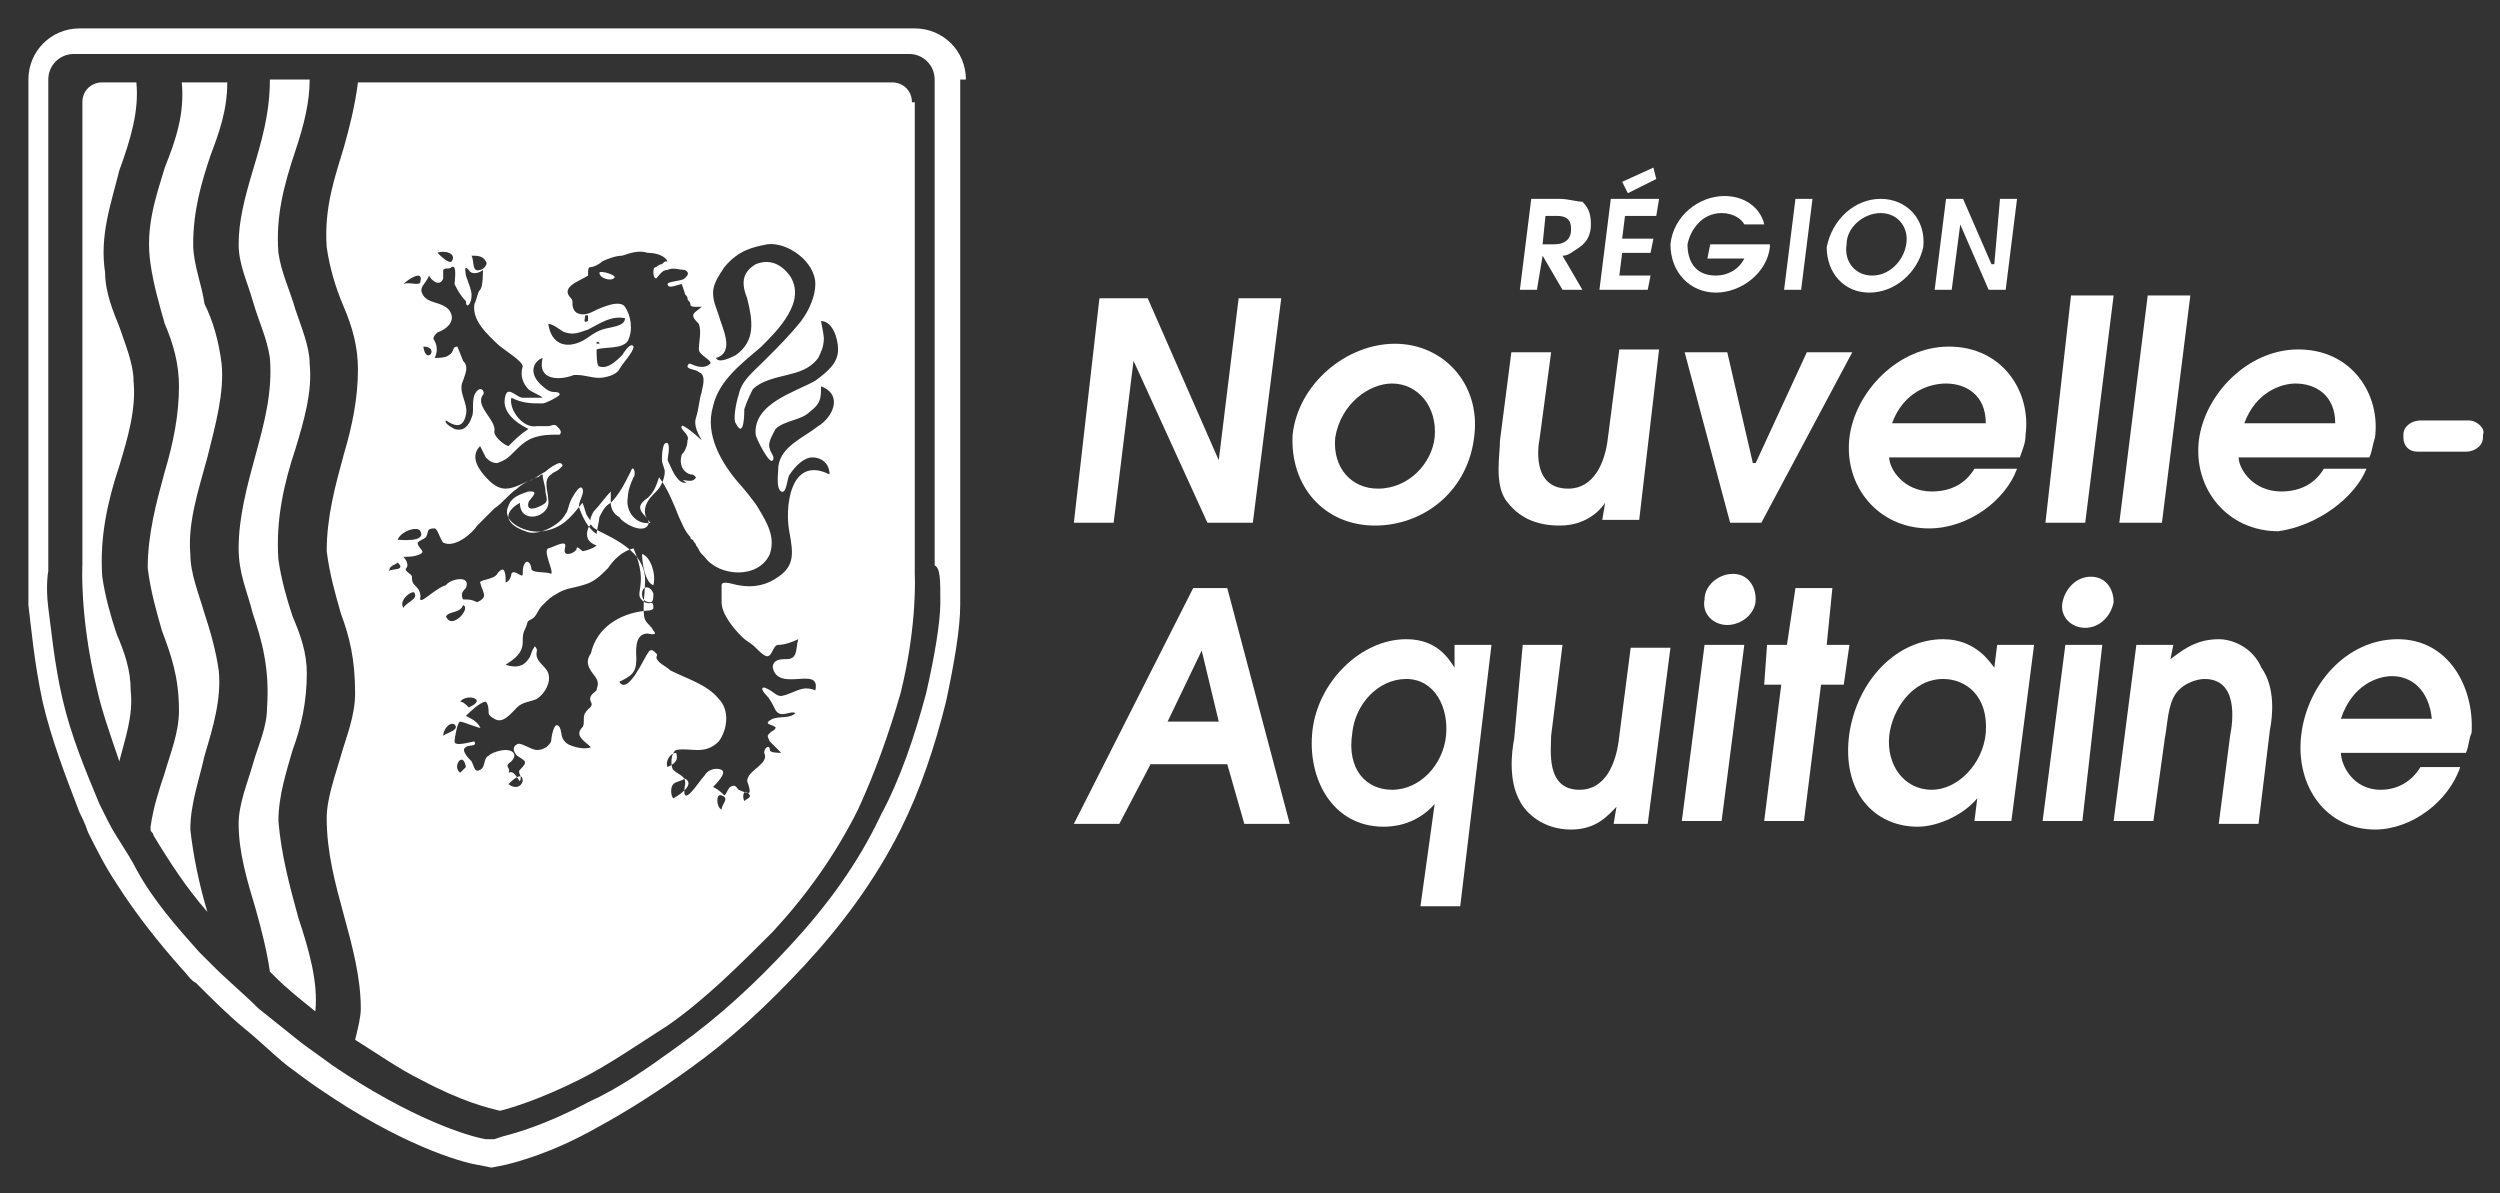
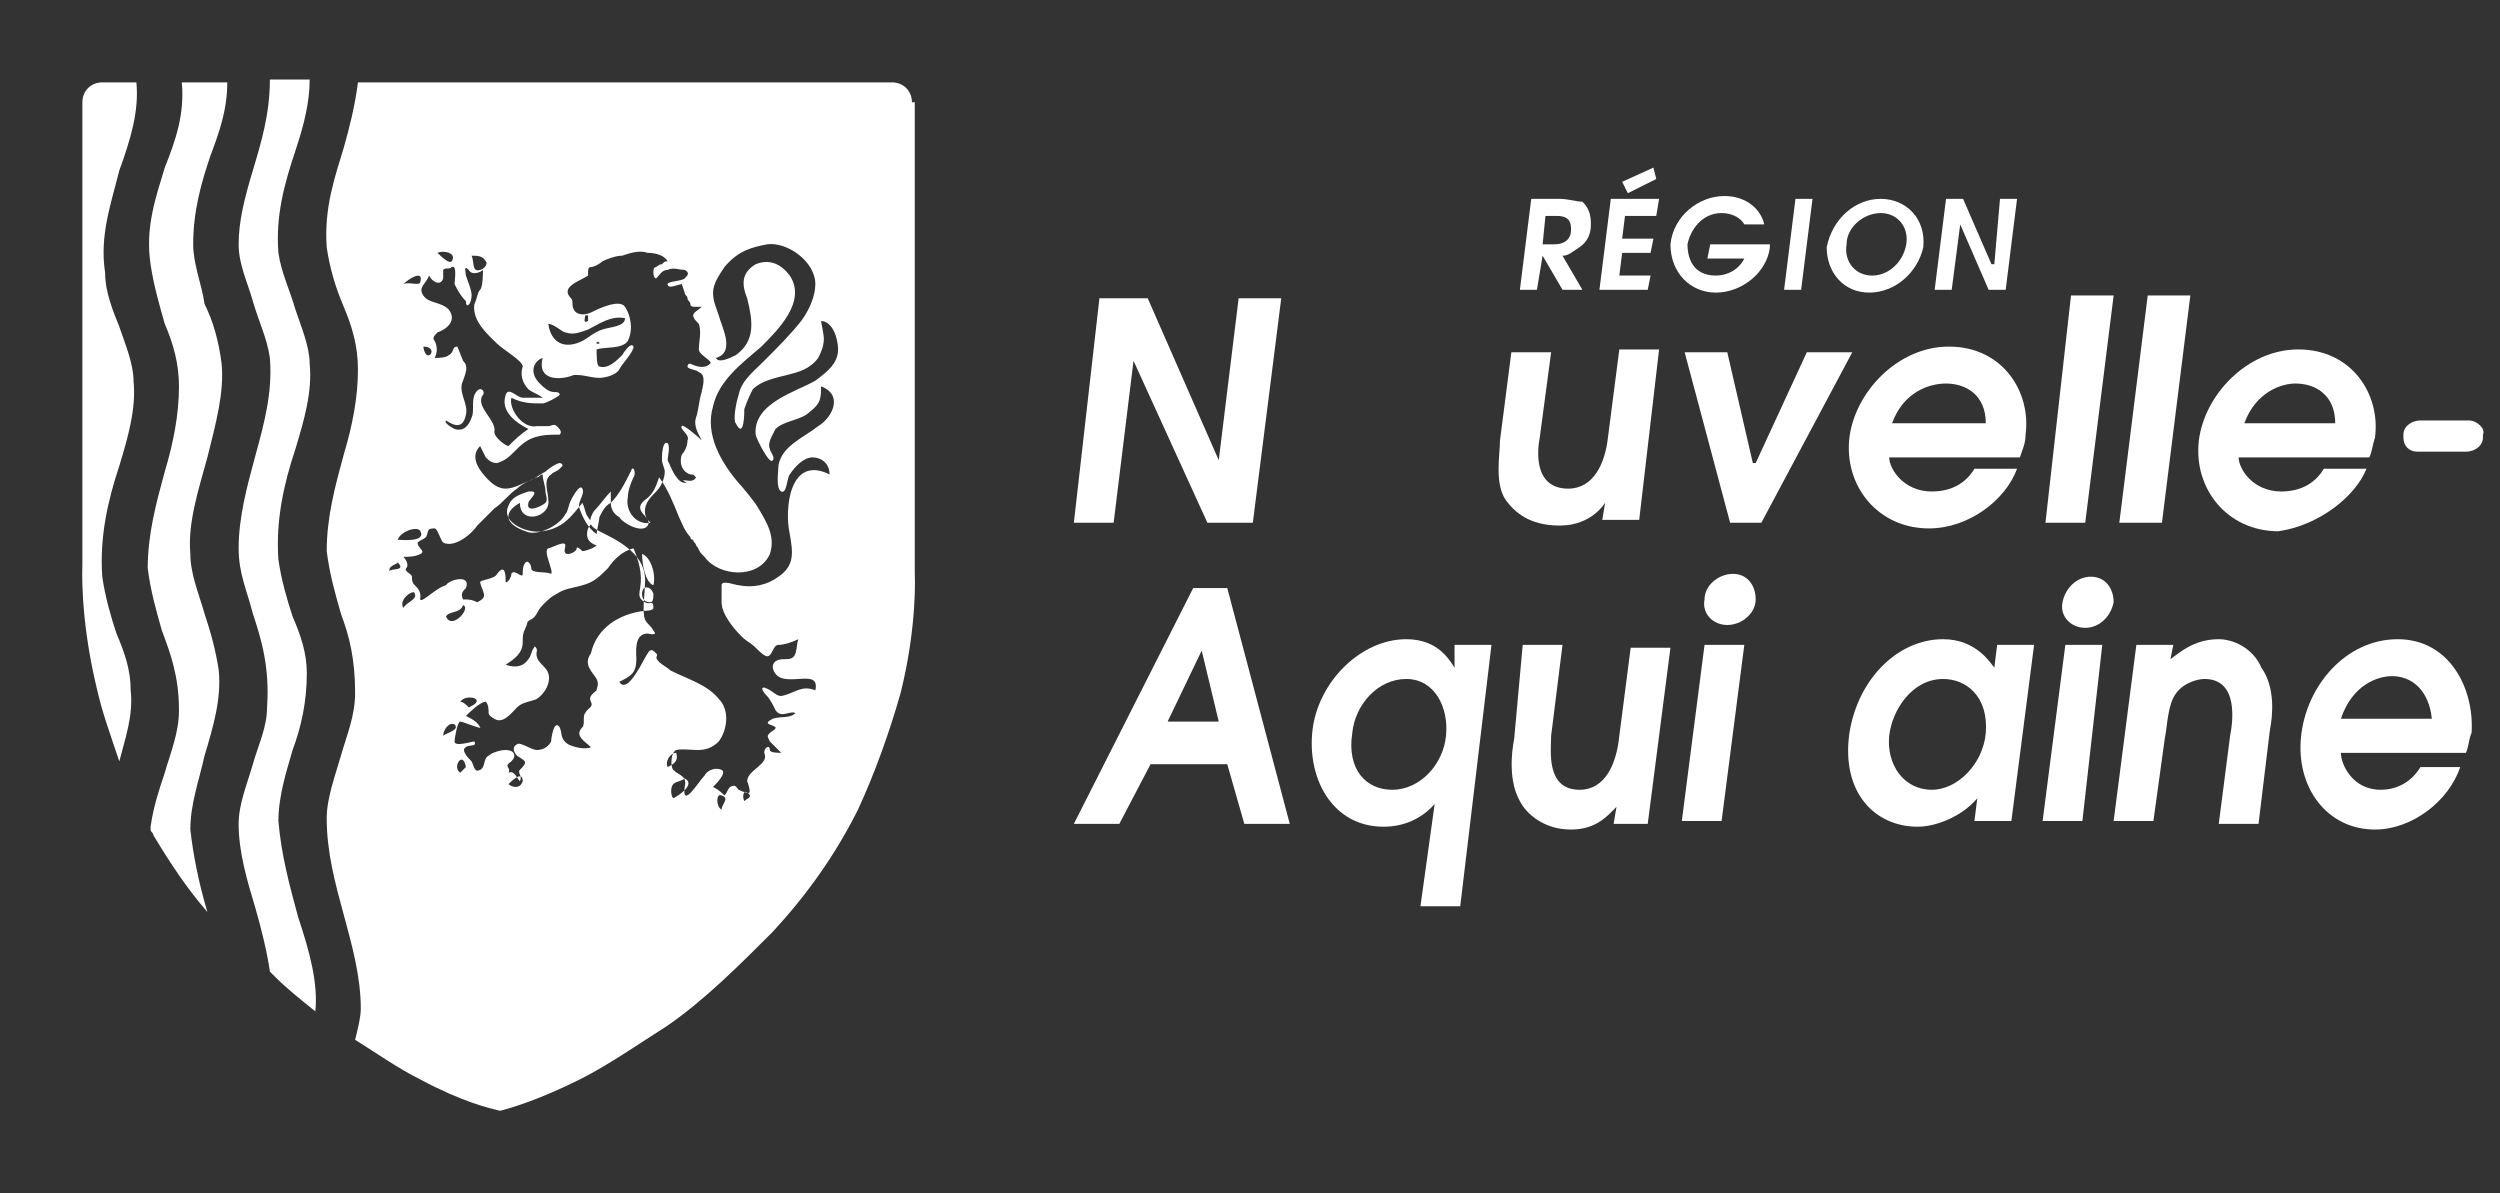
<svg xmlns="http://www.w3.org/2000/svg" version="1.1" id="Calque_1" x="0px" y="0px" viewBox="0 0 88 42" style="enable-background:new 0 0 88 42;" xml:space="preserve">
  <rect x="0" y="0" width="88" height="42" fill="#333333" stroke="none" />
  <style type="text/css">
	.st0{fill:#FFFFFF;}
</style>
  <g>
    <g>
      <path class="st0" d="M4.8,2.9L4.8,2.9H3.6c-0.4,0-0.7,0.3-0.7,0.7v16.3c0,0-0.1,1.8,0.5,4.3c0.2,0.9,0.5,1.7,0.8,2.6    c0.2-0.8,0.5-1.6,0.4-2.5c0-0.7-0.2-1.3-0.5-2c-0.2-0.6-0.4-1.3-0.5-2c-0.1-1.4,0.2-2.7,0.6-3.9c0.3-1,0.6-2,0.5-3    c0-0.6-0.3-1.3-0.5-1.9C4,11,3.7,10.3,3.7,9.6C3.5,8.3,3.9,7.2,4.2,6C4.6,4.9,4.9,3.9,4.8,2.9" />
      <path class="st0" d="M8,2.9H6.4c0.1,1.1-0.2,2-0.6,3C5.5,6.9,5.1,8,5.3,9.3c0.1,0.7,0.3,1.4,0.5,2.1c0.3,0.7,0.5,1.4,0.5,2.2    c0,1-0.2,2-0.5,3c-0.3,1.1-0.6,2.2-0.6,3.4c0.1,0.8,0.3,1.5,0.5,2.2C6,23,6.3,23.8,6.3,25c0,0.8-0.3,1.5-0.5,2.2    c-0.2,0.6-0.4,1.2-0.5,1.9v0.1c0,0.1,0.1,0.1,0.1,0.2c0.6,1,1.2,1.9,1.9,2.7c-0.3-1-0.5-2-0.6-2.9c0-0.9,0.3-1.7,0.5-2.6    c0.3-1,0.6-2,0.5-3c-0.1-0.7-0.3-1.4-0.5-2c-0.2-0.7-0.5-1.4-0.5-2.1c-0.1-1.1,0.3-2.3,0.6-3.4c0.3-1.2,0.6-2.3,0.5-3.3    c-0.1-0.8-0.3-1.5-0.6-2.1C7.1,10,6.8,9.3,6.8,8.6c0-1.2,0.3-2.2,0.6-3.1C7.7,4.7,8,3.9,8,2.9" />
-       <path class="st0" d="M33.1,21.2c0,0.7-0.2,1.9-0.5,3.2c-0.4,1.5-0.9,3-1.6,4.3c-0.8,1.7-1.9,3.2-3.2,4.6c-1.2,1.3-2.5,2.5-3.9,3.5    c-1.1,0.8-2.1,1.5-3.2,2c-1.5,0.8-2.6,1.1-3,1.2l-0.3,0.1h-0.3c-0.6-0.1-2.6-0.7-5.4-2.6c-0.4-0.3-0.7-0.5-1.1-0.8    c-0.5-0.4-1-0.8-1.5-1.2C8.6,35,8,34.5,7.5,34c-0.2-0.2-0.3-0.3-0.5-0.5c-0.8-0.9-1.6-1.8-2.2-2.9c-0.3-0.6-0.7-1.1-1-1.7    c-0.1-0.2-0.2-0.4-0.3-0.6c-0.5-1.2-1-2.4-1.3-3.7c-0.3-1.3-0.4-2.5-0.5-3.2c-0.1-0.8,0-1.3,0-1.3V2.8c0-0.5,0.4-0.9,0.9-0.9H32    c0.5,0,0.9,0.4,0.9,0.9v17.1C33.1,20,33.1,20.4,33.1,21.2 M34,2.8c0-1-0.8-1.8-1.8-1.8H2.8C1.8,1,1,1.8,1,2.8v17.1    c0,0.2,0,0.6,0,1.4c0.1,0.8,0.2,2,0.5,3.4c0.3,1.3,0.8,2.6,1.3,3.9C2.9,28.8,3,29,3.1,29.3c0.3,0.6,0.6,1.2,1,1.8    c0.7,1.1,1.5,2.1,2.3,3c0.2,0.2,0.3,0.4,0.5,0.5c0.6,0.6,1.1,1.1,1.7,1.6c0.5,0.4,1,0.9,1.5,1.3c0.4,0.3,0.8,0.6,1.1,0.8    c2.9,2,5,2.6,5.6,2.7l0.5,0.1l0.5-0.1c0.4-0.1,1.6-0.4,3.2-1.3c1.1-0.6,2.2-1.3,3.3-2.1c1.4-1,2.7-2.2,4-3.6    c1.3-1.4,2.5-3,3.4-4.8c0.7-1.4,1.2-2.9,1.6-4.5c0.3-1.4,0.5-2.6,0.5-3.4c0-0.7,0-1.2,0-1.4V2.8H34z" />
      <path class="st0" d="M9.8,28.9c0-0.9,0.3-1.8,0.5-2.5c0.3-0.8,0.5-1.7,0.5-2.7c0-0.7-0.2-1.3-0.5-2c-0.2-0.6-0.4-1.3-0.5-2    c-0.1-1.4,0.2-2.7,0.6-3.9c0.3-1,0.6-2,0.5-3c0-0.6-0.3-1.3-0.5-1.9c-0.2-0.7-0.5-1.3-0.6-2C9.7,7.6,10,6.5,10.4,5.3    c0.3-0.9,0.5-1.7,0.5-2.5H9.5C9.5,4,9.2,5,8.9,6C8.6,7,8.4,7.8,8.4,8.6c0,0.7,0.3,1.3,0.5,2s0.5,1.3,0.6,2C9.6,13.8,9.3,14.9,9,16    s-0.6,2.2-0.6,3.3c0,0.9,0.3,1.5,0.5,2.3c0.3,0.9,0.6,1.9,0.5,3.3c0,0.7-0.3,1.3-0.5,2S8.4,28.3,8.4,29c0,1,0.3,2,0.6,3    c0.2,0.7,0.4,1.5,0.5,2.2l0.2,0.2c0.4,0.4,0.9,0.8,1.4,1.2c0.1-1-0.2-2.1-0.6-3.3C10.2,31.2,9.9,30.1,9.8,28.9" />
      <path class="st0" d="M26.6,15.3c0,0.1,0.5,1.1,0.6,0.9c0.1-0.1-0.1-0.3-0.1-0.4c-0.1-0.2,0.1-0.5,0.2-0.7c0.3-0.3,0.9-0.3,1.2-0.6    c0.4-0.3,0.4-0.5,0.4-0.9c0.8,0.3,0.4,1.1-0.1,1.4c-0.5,0.4-1.3,0.7-1.4,1.4c0,0.2-0.1,0.8,0.1,0.9s0.2-0.5,0.3-0.6    c0.2-0.3,0.5-0.6,0.8-0.6s0.6,0.2,0.6,0.6c-1.4-0.7-1.6,1.2-1.4,2.1c0.1,0.6,0.2,1.1-0.4,1.5c-0.4,0.3-0.9,0.4-1.4,0.3    c-0.1,0-0.6-0.2-0.6,0s0,0.4,0,0.6c0,0.4,0.4,0.9,0.7,1.2c0.2,0.2,0.3,0.2,0.5,0.4c0.1,0.1,0.3,0.3,0.4,0.3c0.2,0,0.2-0.4,0.4-0.4    c0.2,0,0.5-0.1,0.7-0.2l0,0l0,0c-0.1,0.3,0,0.7-0.4,0.7c-0.2,0-0.5,0-0.5,0.3c0.2,0.9,1.7-0.1,1.5,0.8c-0.5-0.2-0.7,0.1-1.2,0.2    c-0.2,0-0.3-0.2-0.6-0.3c-0.2,0,0.1,0.3,0.1,0.3c0.1,0.1,0.2,0.3,0.3,0.5c0.2,0.3,0.5,0,0.7,0.1c-0.2,0.2-0.5,0.1-0.8,0.2    c-0.4,0.2,0,0.2,0.1,0.3c0,0.1-0.1,0.1-0.2,0.2l0,0c-0.1,0.1-0.1,0.1,0,0.3c0.1,0.1,0.2,0.2,0.4,0.4c-0.1,0-0.4,0-0.4-0.1    c0-0.2-0.2-0.1-0.2,0.1c0.2,0.4-0.6,0.6-0.6,1c0,0,0.2,0.5,0,0.4c-0.1,0-0.3-0.1-0.3-0.1c-0.1-0.1-0.1-0.2-0.3-0.1l0,0l0,0    c-0.1,0.1-0.1,0.2-0.2,0.3c-0.1-0.1-0.2-0.2-0.4-0.3c0.1-0.1,0.5-0.5,0.3-0.6s-0.5,0-0.6,0.2c-0.2,0.2-0.8,1.2-0.7,0.4    c0.1-0.4-0.2-0.4-0.4-0.6c-0.1-0.1-0.1-0.6,0.1-0.7c0.5-0.1,1,0.2,1.5-0.3c0.3-0.4,0.4-1.1,0-1.5c-0.4-0.5-1.1-0.7-1.7-1    c-0.1-0.1-0.3-0.2-0.4-0.3c-0.2-0.2,0-0.2-0.1-0.3c-0.1-0.1-0.2-0.2-0.3,0c-0.1,0.1-0.7,1.5-1,1l0,0c0.4-0.2,0.6-0.3,0.6-0.8    c0-0.2-0.1-0.9,0.4-0.9c0,0,0.4,0.1,0.2-0.1c-0.1-0.2-0.2-0.2-0.3-0.4c-0.1-0.3,0-0.9,0-1.2c0.1-0.9-0.6-1.4-1.4-1.8    c-0.4-0.2-0.7-0.3-0.4-0.8c0.2-0.2,0.4-0.5,0.6-0.7v0.4c0,0.2,0.1,0.4,0.3,0.5c0.1,0.2,0.8,0.6,1,0.3c0.2-0.3-0.6-0.5-0.1-0.9    c0.3-0.2,0.4-0.5,0.5-0.8c0.3,0.4,0.5,0.9,0.7,1.4l0,0c0.1,0.2,0.2,0.5,0.4,0.7c0,0,0,0.1,0.1,0.1c0,0.1,0.1,0.1,0.1,0.2    c0.1,0.1,0.1,0.2,0.2,0.3l0,0l0.1,0.1c0.5,0.7,1.9,0.8,2.3-0.1c0.2-0.6-0.1-1.1-0.4-1.6c-0.1-0.2-0.6-0.8-0.7-0.9    c-0.6-0.7-1.2-1.7-0.9-2.7c0.2-0.9,1-1.5,1.7-2.1c0.6-0.6,1.6-1.6,1-2.5c-0.3-0.4-0.7-0.6-1.2-0.4c-0.5,0.3-0.5,0.7-0.3,1.2    c0.2,0.8,0.3,1.5-0.4,2c-0.2,0.1-0.6,0.3-0.7,0.1c0.7-0.2,0.2-1.1,0.1-1.5c-0.1-0.3-0.2-0.5-0.2-0.8s0.2-0.6,0.4-0.9    c0.5-0.6,1-0.7,1.5-0.8c0.7-0.1,1.7,0.6,1.7,1.4c0,0.4-0.2,0.9-0.5,1.3c-0.4,0.5-0.8,0.9-1.3,1.4c-0.4,0.4-0.8,0.7-0.9,1.2    c-0.1,0.3-0.2,0.9-0.1,1c0.3,0.6,0.3-0.4,0.3-0.5c0.1-0.3,0.2-0.5,0.3-0.7c0.3-0.3,0.8-0.4,1.2-0.5c0.4-0.1,0.8-0.2,1.1-0.6    c0.1-0.2,0.2-0.4,0.2-0.7c0-0.1-0.1-0.6-0.1-0.6c0.4,0,0.6,0.6,0.6,1c0,0.5-0.4,0.8-0.8,1.1C28,13.8,26.5,14.2,26.6,15.3     M26.2,28.2c-0.1-0.2,0-0.5,0.2-0.2C26.4,28.1,26.3,28.1,26.2,28.2 M25.4,28.5c-0.2-0.1-0.2-0.6,0-0.5    C25.7,28.1,25.4,28.3,25.4,28.5 M23.7,28.1c-0.1-0.1-0.1-0.4,0-0.5s0.3-0.1,0.4-0.2C24.5,27.6,23.9,28,23.7,28.1 M23.8,26.5    c0.1,0.3-0.1,0.4-0.3,0.5C23.4,26.8,23.6,26.5,23.8,26.5 M23,20.9c0,0.1,0,0.3-0.1,0.3c-0.2,0-0.3-0.1-0.3-0.3    C22.6,20.6,22.9,20.6,23,20.9C23,20.8,23,20.8,23,20.9 M23,20.6c-0.3-0.1-0.4-0.8-0.4-1.1C22.9,19.6,23.1,20.2,23,20.6 M21,23.9    c0.1,0.2,0,0.3,0,0.4c-0.1,0.1-0.3,0.2-0.2,0.4c0.1,0.2-0.1,0.2-0.2,0.4c-0.1,0.1,0,0.4-0.1,0.5c-0.3,0.3,0.1,0.5,0.3,0.7    c-0.2,0.1-0.6,0-0.8-0.1c-0.3-0.2-0.2-0.4-0.3-0.6c-0.2-0.3-0.3,0.4-0.3,0.5c-0.1,0.2-0.3,0.3-0.5,0.3s-0.6-0.3-0.7-0.2    c-0.2,0.1-0.1,0.3,0,0.4c0.3,0.2,0.4,0.2,0.1,0.5c-0.1,0.1,0.1,0.2,0,0.4l0,0l0,0c-0.1-0.1-0.2-0.4-0.4-0.3C18,27,17.7,27,18,26.8    c0.2-0.2,0.1-0.4-0.2-0.4c-0.2,0-0.5,0.1-0.6,0.2c-0.2,0.1-0.1,0.4-0.3,0.5c-0.2,0.1-0.2-0.1-0.3-0.3c-0.1-0.1-0.4-0.4-0.2-0.5    c0.1-0.1,0.4,0,0.3-0.2c-0.1,0-0.7,0.2-0.7,0c0-0.1,0.1-0.7,0.2-0.7s0.8,0.3,0.7,0.2c-0.1-0.2-0.3-0.3-0.5-0.4    c0.1-0.1,0.5-0.5,0.7-0.5c0.1,0.1,0.1,0.3,0.1,0.4s0.2,0.2,0.2,0.2c0.3,0.2,0.6-0.2,0.8-0.4c0.2-0.2,0.5-0.2,0.7-0.3    c0.3-0.2,0.5-0.6,0.4-0.9s-0.5-0.4-0.4-0.8c0-0.1-0.1-0.2-0.1-0.1c-0.1,0.1-0.1,0.3-0.2,0.4c-0.2,0.3-0.5,0.3-0.8,0.2    c0.3-0.2,0.6-0.4,0.6-0.8c0-0.2,0-0.3,0.1-0.5s0-0.2,0.2-0.3c0.2-0.1,0.2-0.3,0.4-0.5c0.2-0.2,0.3-0.3,0.5-0.4    c0.3-0.2,0.6-0.2,0.9-0.3c0.4-0.1,0.6-0.3,0.9-0.6c0.2-0.3,0.5-0.6,0.9-0.7c0.6,1.4-0.1,1.6,0.4,1.9c0.2,0.1,0.3-0.1,0.3,0.2    c0,0.1-0.3,0.1-0.3,0.1c-0.9,0.1-1.7,0.6-1.9,1.5C20.5,23.4,20.9,23.7,21,23.9 M17.9,27.6c0.1-0.1,0.5-0.5,0.5-0.1    C18.3,27.8,18,27.7,17.9,27.6 M16.2,27.2c-0.3-0.2,0.1-0.8,0.2-0.2C16.4,27,16.3,27.1,16.2,27.2 M15.6,25.9c0-0.2,0.2-0.5,0.4-0.4    C16.2,25.7,15.7,25.8,15.6,25.9 M15.7,21.7c0.1-0.2,0.5-0.1,0.6-0.4C16.6,21.4,15.9,22.2,15.7,21.7 M16.5,24.9    c-0.1-0.1-0.2-0.2-0.3-0.2C16.4,24.4,17.2,24.6,16.5,24.9 M14.8,21c0-0.2-0.1-0.3-0.2-0.4c-0.1-0.1-0.1-0.2-0.1-0.3    c0-0.1-0.3-0.2-0.2-0.3c0.1-0.1,0-0.3-0.1-0.4c0.2,0,0.4,0,0.6-0.1c0.2-0.1-0.1-0.2-0.1-0.4c0.1-0.1,0.2-0.1,0.3-0.2    c0.1-0.2,0-0.3,0.3-0.3c0.1,0,0.2,0.4,0.3,0.5c0.4,0.2,1-0.3,1.2-0.6c0.2-0.2,0.4-0.4,0.6-0.6c0.3-0.2,0.5-0.5,0.8-0.7    c0.2-0.2,0.5-0.3,0.7-0.4c0.1,0,0.1-0.1,0.2-0.1c0,0.2,0.1,0.4,0.1,0.6c0,0.1,0.1,0.3,0,0.4s-0.7,0.4-0.6,0c0-0.1,0.4-0.4,0.1-0.4    c0,0,0,0-0.1,0l0,0c-0.3,0.1-0.6,0.2-0.7,0.5c-0.3,0.6,0.7,1,1.2,0.9c0.7-0.1,1-0.5,1.4-1c0.1,0.2,0.1,0.4,0.2,0.5    c0.2,0.3,0.1,0.2,0,0.4c-0.1,0.3,0,0.5,0.3,0.6c-0.1,0.1-0.4,0.2-0.5,0.2c0,0-0.2-0.2-0.2-0.1s-0.2,0.2-0.3,0.2    c-0.2,0-0.1-0.2-0.1-0.3c0-0.2-0.5,0.1-0.6,0.1c-0.2,0.1,0.2,0.8,0.1,0.9l0,0l0,0c-0.2-0.1-0.7,0-0.7-0.2c0-0.1-0.1-0.3-0.2-0.2    c-0.1,0.1-0.1,0.3-0.1,0.4c0,0.2-0.3-0.2-0.4,0c0,0.1-0.1,0.3-0.2,0.3c0-0.2,0-0.7-0.3-0.3c-0.1,0.2-0.6,0.2-0.6,0.3    c0.1,0.4,0.3,0.5-0.1,0.7c-0.2-0.1-0.3-0.1-0.5-0.1c-0.1-0.2,0-0.3,0.1-0.4c0.2-0.5-0.6-0.3-0.7-0.1C15.3,20.7,14.7,21.4,14.8,21     M14.2,21.4L14.2,21.4c-0.2-0.3,0.4-0.7,0.4-0.5C14.7,21.1,14.3,21.2,14.2,21.4 M13.7,20.1c0-0.2,0.2-0.2,0.3-0.3    C14.3,20.1,13.8,20,13.7,20.1 M14.8,18.7C15,19.1,14.1,19,14,19C14.1,18.7,14.7,18.5,14.8,18.7 M14.8,9.9c0,0.2-0.4,0-0.6,0.1    C14.4,9.8,14.9,9.5,14.8,9.9 M14.9,12.2C15.5,12.2,15,12.9,14.9,12.2 M15.6,9.8c0-0.1,0-0.2,0-0.3c0.1-0.1,0.2,0,0.3-0.1    C16.1,9.3,16,9.9,16,10c0.1,0.2,0.2,0.4,0.4,0.6c0,0.3,0.2,0.1,0.2-0.2c0-0.2-0.1-0.4-0.2-0.7c0-0.1-0.1-0.4,0.1-0.2    c0.1,0.2,0.4,0.1,0.5,0c0,0.1,0,0.6-0.1,0.7c-0.1,0.1-0.1,0.3-0.2,0.5c-0.1,0.6,0.5,1.1,0.8,1.4c0.2,0.2,0.9,0.6,0.9,0.8    c-0.1,0.3,0,0.6,0.2,0.8c0.1,0.1,0.4,0.2,0.5,0.3c-0.1,0-0.4,0-0.7,0c-0.2,0-0.5-0.4-0.6-0.1c-0.2,0.6,0.4,1,0.8,1.2    c-0.3,0.2-0.5,0.4-0.7,0.6c-0.1,0-0.5-0.3-0.5-0.5c0.1-0.4-0.7-0.9-0.4-1.3c0.1-0.1-0.1-0.4-0.3,0c-0.1,0.3,0,0.6-0.1,0.8    c-0.1,0.3-0.3,0.5-0.6,0.4c0,0-0.4-0.2-0.3-0.3c0.3,0.2,0.6,0.3,0.7-0.2c0.1-0.4-0.3-0.8-0.1-1.2c0.1-0.3,0.2-0.5,0-0.7l-0.2-0.5    c-0.2,0-0.1,0.2-0.3,0.3c-0.1,0.1-0.4,0.1-0.5,0.1c0.1-0.2,0.1-0.4,0-0.6c-0.1-0.1,0-0.2,0.1-0.3c0.3-0.1,0.7-0.4,0.4-0.8    c-0.3-0.3-0.7-0.2-0.9-0.5S15,10,15.1,9.7C15.2,9.9,15.5,10.1,15.6,9.8 M15.9,9.2c-0.1,0.1-0.4-0.2-0.5-0.3    C15.6,8.8,16.1,8.9,15.9,9.2 M17.1,9.2c0.1,0.1-0.1,0.3-0.2,0.3c-0.3,0.1-0.2-0.3-0.3-0.5C16.8,9,17,9,17.1,9.2 M21.1,18.7    L21.1,18.7L21.1,18.7L21.1,18.7z M19.1,12.6c-0.2,0.8,0.6,0.8,1.1,0.6h0.1l0,0l0,0c0.3,0,0.5,0.1,0.8,0.1c0.2,0,0.6-0.1,0.7-0.3    s0.5-0.6,0.5-0.8c-0.1-0.2-0.4,0.3-0.4,0.3c-0.2,0.2-0.5,0.5-0.8,0.4c-0.1,0-0.1-0.4-0.1-0.6c0.3-0.1,0.9,0,1.1-0.3    c0.2-0.4,0.1-0.9-0.1-1.2s-1,0.1-1.2,0.2c-0.2,0.1-0.5,0.1-0.6-0.1c-0.1-0.2,0-0.3-0.1-0.4c-0.4-0.4,0.3-0.6,0.6-0.8l0,0l0,0    c0,0,0,0,0-0.1l0,0l0,0c0-0.1,0-0.2,0.1-0.2s0.3-0.1,0.4-0.2C21.4,9.1,21.7,9,21.9,9c0.3-0.1,0.6-0.2,0.9-0.1    c0.3,0,0.6,0.1,0.7,0.3c-0.1,0-0.1,0-0.2,0.1c-0.1,0-0.2,0.1-0.2,0.1C23,9.4,23,9.5,23,9.6c0,0,0,0.2,0.1,0.2l0,0    c0.1-0.1,0.2-0.3,0.4-0.3c0.2-0.1,0.4,0,0.6,0c0.2,0.1,0.1,0.2,0,0.3s-0.6,0.1-0.6,0.2c0,0.2,0.4,0,0.5,0l0.1,0.3    c0,0.1,0.1,0.1,0.1,0.2c0,0.1,0.1,0.1,0.1,0.2c0,0.1,0.1,0.1,0.2,0.1s0.1,0,0.2,0c-0.1,0.1-0.3,0.2-0.3,0.3s0.1,0.2,0.2,0.3    c0.1,0.3,0,0.6,0,0.9c0,0.2,0.5,0.4,0.4,0.5c-0.2,0.2-0.5,0.1-0.7,0c-0.1,0-0.1,0.1-0.1,0.1c0,0.1,0.3,0.1,0.4,0.2    c0.3,0.1,0.1,0.6,0.1,0.7c-0.1,0.3-0.1,0.6-0.2,0.9c-0.1,0.3,0.1,0.6,0.2,0.8C24.5,15.3,24,14.9,24,15c-0.1,0.1,0.3,0.3,0.2,0.5    c0,0.2-0.1,0.4-0.2,0.5c-0.1,0.3,0,0.6,0.3,0.7c0.1,0,0.1,0,0.2,0.1c-0.1,0.2-0.3,0.1-0.5,0.1c0.1,0,0.1,0.1,0.2,0.1    c-0.1,0-0.2,0-0.3-0.1c-0.2-0.2-0.3-0.5-0.4-0.7c0-0.1,0.1-0.5,0-0.6l0,0l0,0c-0.2-0.1-0.2,0.5-0.2,0.6s0.1,0.3,0.1,0.4    c0,0.2-0.1,0.5-0.3,0.7c-0.2,0.2-0.4,0.4-0.4,0.7c0,0.2,0.1,0.3,0.2,0.4c-0.5,0.1-0.9-0.4-0.8-0.9c0-0.2,0.1-0.5,0.2-0.7    c0.1-0.1,0-0.5-0.1-0.2c-0.2,0.4-0.4,0.8-0.7,1.1c-0.2,0.1-0.3,0.3-0.4,0.5c0,0.1-0.1,0.5-0.1,0.6c-0.3-0.2-0.5-0.6-0.6-0.9    c-0.1-0.2,0.2-0.5,0.1-0.7s-0.4,0.4-0.4,0.4C20,17.8,20,18,19.9,18.1c-0.2,0.4-1,0.8-1.4,0.6c-0.6-0.2-0.9-0.6-0.2-1    c0,0.8,1.1,0.5,1-0.1c0-0.3-0.2-0.7,0.1-0.9c0.1-0.1,0.2-0.1,0.3-0.2l0.1-0.1c0-0.1-0.1-0.1-0.1-0.1c-0.1,0-0.4,0.2-0.5,0.3    c-0.2,0.1-0.3,0.2-0.5,0.3c-0.3,0.1-0.6,0.3-0.9,0.3c-0.2,0-0.4-0.1-0.6-0.3c-0.3-0.3-0.7-0.8-0.3-1.2l0.2,0.4    c0.1,0.1,0.2,0.2,0.4,0.2c0.3-0.1,0.4-0.2,0.6-0.4c0.2-0.2,0.4-0.4,0.7-0.5c0.3-0.1,0.6-0.1,0.8-0.1h0.1c0.1-0.1,0-0.2-0.1-0.3    s-0.2,0-0.3,0c-0.1,0-0.3,0-0.4,0c-0.5,0.1-1-0.6-0.9-1c0.4,0.2,0.7,0.2,1.1,0.2c0.1,0,0.5-0.2,0.6-0.3c0-0.1-0.1-0.1-0.2-0.1l0,0    l0,0l0,0l0,0c-0.2,0-0.4-0.2-0.5-0.3C18.6,13.1,18.8,12.7,19.1,12.6 M21.1,12.1H21C21,12,21,12,21.1,12.1C21,12,21.1,12,21.1,12.1     M20.6,11.1c0,0,0,0,0.1,0c0,0.1,0,0.2,0,0.2C20.5,11.4,20.6,11.2,20.6,11.1 M19.9,11.7c0.3,0.1,0.5,0,0.8-0.1    c0.4-0.2,0.8-0.5,1.3-0.4c0,0.3-0.5,0.3-0.8,0.4c-0.3,0.1-0.5,0.3-0.7,0.4c-0.6,0.3-1.1,0.1-1.2-0.6    C19.5,11.4,19.8,11.7,19.9,11.7 M32.1,3.6c0-0.4-0.3-0.7-0.7-0.7H12.6c-0.1,0.8-0.3,1.6-0.5,2.3c-0.3,1-0.7,2.1-0.6,3.5    c0.1,0.7,0.3,1.4,0.6,2.1s0.5,1.4,0.5,2.2c0,1-0.2,2-0.5,3c-0.3,1.1-0.6,2.2-0.6,3.4c0.1,0.8,0.3,1.5,0.5,2.2    c0.3,0.8,0.5,1.6,0.5,2.8c0,0.8-0.3,1.5-0.5,2.2s-0.5,1.5-0.5,2.2c0,1.2,0.3,2.3,0.6,3.4c0.3,1.1,0.6,2.2,0.6,3.3    c0,0.3-0.1,0.7-0.2,1.1c0.8,0.5,1.5,1,2.3,1.4c1.5,0.8,2.4,1,2.8,1.1C18,39,19,38.7,20.4,38c1-0.5,2-1.2,3.1-1.9    c1.3-0.9,2.5-2.1,3.7-3.3c1.2-1.3,2.2-2.7,3-4.3c0.6-1.3,1.1-2.7,1.5-4.1c0.6-2.4,0.5-4.2,0.5-4.2V3.6H32.1z" />
-       <path class="st0" d="M21.1,9.6c0,0.2,0.4,0.3,0.5,0.2C21.8,9.7,21.1,9.5,21.1,9.6" />
      <path class="st0" d="M54.4,7.6h0.4c0.5,0,0.5,0.3,0.5,0.5c0,0.2-0.1,0.5-0.6,0.5h-0.4L54.4,7.6z M54.3,9L54.3,9l0.7,1.2h0.7L55,9    c0.2,0,0.3-0.1,0.6-0.3S56,8.2,56,7.9c0-0.4-0.1-0.6-0.3-0.8c-0.2,0-0.5-0.1-0.8-0.1h-1l-0.4,3.2h0.6L54.3,9z" />
    </g>
    <polygon class="st0" points="57.1,6.4 57.3,6.8 58.3,6.3 58.2,5.9  " />
    <polygon class="st0" points="56.7,7 56.3,10.2 58,10.2 58.1,9.7 57,9.7 57.1,8.9 58.1,8.9 58.2,8.4 57.1,8.4 57.2,7.6 58.3,7.6    58.4,7  " />
    <g>
      <path class="st0" d="M60.4,10.3c0.9,0,1.8-0.7,1.9-1.6V8.6h-2.1l-0.1,0.5h1.3c-0.2,0.4-0.6,0.6-1,0.6c-0.8,0-1-0.6-1-1.1    c0.1-0.5,0.5-1.1,1.2-1.1c0.4,0,0.7,0.2,0.8,0.4h0.7c-0.1-0.5-0.6-1-1.4-1c-0.9,0-1.8,0.7-1.9,1.7C58.8,9.6,59.5,10.3,60.4,10.3" />
    </g>
    <polygon class="st0" points="63.2,7 62.8,10.2 63.4,10.2 63.8,7  " />
    <g>
      <path class="st0" d="M65,8.6c0-0.6,0.6-1.1,1.2-1.1s1,0.5,0.9,1.1s-0.6,1.1-1.2,1.1S64.9,9.2,65,8.6 M65.8,10.3    c0.9,0,1.7-0.7,1.9-1.6c0.1-1-0.6-1.7-1.5-1.7s-1.7,0.7-1.9,1.7C64.3,9.6,64.9,10.3,65.8,10.3" />
    </g>
    <polygon class="st0" points="69,7.9 69,7.9 70,10.2 70.6,10.2 71,7 70.4,7 70.2,9.3 70.1,9.3 69.1,7 68.5,7 68.1,10.2 68.7,10.2     " />
    <polygon class="st0" points="39.9,12.7 39.9,12.7 42.5,18.4 44.1,18.4 45.1,10.5 43.6,10.5 42.9,16.2 42.9,16.2 40.4,10.5    38.7,10.5 37.8,18.4 39.2,18.4  " />
    <g>
-       <path class="st0" d="M47,15.4c0.2-1.2,1.2-1.9,2-1.9c0.9,0,1.6,0.8,1.5,1.9c-0.1,0.9-0.9,1.8-2,1.8C47.6,17.2,46.9,16.5,47,15.4     M48.4,18.5c1.7,0,3.3-1.2,3.5-3.2c0.2-1.8-1.1-3.2-2.8-3.2s-3.4,1.4-3.6,3.2C45.4,17.1,46.6,18.5,48.4,18.5" />
      <path class="st0" d="M54.9,18.5c0.9,0,1.4-0.5,1.6-0.8l0,0l-0.1,0.6h1.3l0.7-6H57l-0.4,3.1c-0.1,0.9-0.5,1.8-1.4,1.8    c-1.2,0-1.1-1.3-1-1.8l0.4-3h-1.4l-0.4,3.1c0,0.5-0.2,1.5,0.2,2.1C53.3,18,53.8,18.5,54.9,18.5" />
    </g>
    <polygon class="st0" points="63.6,12.4 61.8,16.3 61.7,16.3 60.8,12.4 59.3,12.4 60.9,18.4 62,18.4 65.2,12.4  " />
    <g>
      <path class="st0" d="M66.6,14.9c0.4-1.1,1.3-1.4,1.9-1.4c0.7,0,1.4,0.4,1.4,1.4H66.6z M71.3,15.3c0.2-1.5-0.8-3.1-2.7-3.1    c-1.8,0-3.3,1.6-3.5,3.2c-0.2,1.7,1,3.2,2.8,3.2c1.4,0,2.7-1,3.1-2.1h-1.5c-0.3,0.5-0.8,0.8-1.5,0.8c-1,0-1.5-0.8-1.5-1.2h4.6    C71.2,15.8,71.3,15.6,71.3,15.3" />
    </g>
    <polygon class="st0" points="72.9,10.4 72,18.4 73.4,18.4 74.4,10.4  " />
    <polygon class="st0" points="75.6,10.4 74.6,18.4 76.1,18.4 77.1,10.4  " />
    <g>
      <path class="st0" d="M80.8,13.5c0.7,0,1.4,0.4,1.4,1.4H79C79.4,13.8,80.3,13.5,80.8,13.5 M83.3,16.5h-1.5    c-0.3,0.5-0.8,0.8-1.5,0.8c-1,0-1.5-0.8-1.5-1.2h4.6c0.1-0.2,0.1-0.4,0.2-0.7c0.2-1.5-0.8-3.1-2.7-3.1c-1.8,0-3.3,1.6-3.5,3.2    c-0.2,1.7,1,3.2,2.8,3.2C81.6,18.5,82.9,17.5,83.3,16.5" />
      <path class="st0" d="M73.6,20.3c-0.5,0-0.9,0.4-1,0.9s0.3,0.9,0.8,0.9s0.9-0.4,1-0.9C74.4,20.7,74.1,20.3,73.6,20.3" />
    </g>
    <path class="st0" d="M41.1,25.4l1.2-2.5l0,0l0.6,2.5H41.1z M42,20.7L37.8,29h1.6l1.1-2.1h2.7l0.6,2.1h1.6l-2.2-8.3H42z" />
    <g>
      <path class="st0" d="M50.9,25.9c-0.1,1-0.9,1.9-1.9,1.9c-0.9,0-1.6-0.7-1.4-2c0.1-1,0.9-1.9,1.9-1.9S51,24.9,50.9,25.9 M51.2,23.5    L51.2,23.5c-0.2-0.3-0.6-1-1.7-1c-1.6,0-3.1,1.5-3.3,3.2s0.7,3.4,2.5,3.4c0.2,0,1.1,0,1.8-0.8L50,31.9h1.4l1.1-9.2h-1.3V23.5z" />
      <path class="st0" d="M57,25.9c-0.1,1-0.5,1.9-1.4,1.9c-1.2,0-1-1.4-1-1.9l0.4-3.2h-1.4L53.3,26c-0.1,0.5-0.2,1.5,0.2,2.2    c0.2,0.4,0.8,1,1.8,1c0.9,0,1.3-0.5,1.6-0.8l0,0L56.8,29H58l0.8-6.2h-1.4L57,25.9z" />
    </g>
-     <polygon class="st0" points="64.3,22.7 64.5,20.7 63.2,20.7 62.9,22.7 62.2,22.7 62.1,24.1 62.7,24.1 62.1,28.9 63.5,28.9    64.1,24.1 64.9,24.1 65.1,22.7  " />
    <g>
      <path class="st0" d="M69.9,25.8c-0.1,1.1-1,2-1.9,2c-1,0-1.6-0.9-1.5-1.9c0.1-0.9,0.8-2,1.9-2C69.2,23.9,70,24.5,69.9,25.8     M70.2,23.5L70.2,23.5c-0.1-0.1-0.6-1-1.8-1c-1.6,0-3,1.4-3.3,3.3c-0.3,2.1,0.9,3.3,2.4,3.3c0.7,0,1.6-0.4,2.1-1l-0.1,0.8h1.3    l0.8-6.2h-1.3L70.2,23.5z" />
      <path class="st0" d="M78.1,22.5c-0.9,0-1.4,0.5-1.7,0.7l0.1-0.5h-1.3l-0.8,6.2h1.4l0.4-2.9c0.1-0.5,0.1-1.2,0.4-1.6s0.8-0.5,1-0.5    c1.2,0,1,1.5,0.9,2L78.1,29h1.4l0.4-3.3c0.1-0.5,0.2-1.5-0.3-2.2C79.3,22.8,78.6,22.5,78.1,22.5" />
      <path class="st0" d="M82.4,25.3c0.4-1.2,1.3-1.5,1.8-1.5c0.7,0,1.3,0.5,1.4,1.5H82.4z M84.4,22.5c-1.8,0-3.2,1.6-3.4,3.4    c-0.2,1.8,0.9,3.3,2.6,3.3c1.3,0,2.6-1,3-2.2h-1.4c-0.3,0.5-0.8,0.8-1.4,0.8c-1,0-1.4-0.9-1.4-1.3h4.4c0.1-0.2,0.1-0.5,0.2-0.7    C87.1,24.2,86.2,22.5,84.4,22.5" />
    </g>
    <polygon class="st0" points="60,22.7 59.2,28.9 60.6,28.9 61.4,22.7  " />
    <g>
      <path class="st0" d="M61,20.2c-0.5,0-1,0.4-1,0.9c-0.1,0.5,0.3,0.9,0.8,0.9s1-0.4,1-0.9S61.5,20.2,61,20.2" />
    </g>
    <polygon class="st0" points="72.7,22.7 71.9,28.9 73.3,28.9 74,22.7  " />
    <g>
      <path class="st0" d="M86.9,14.8h-1.7c-0.3,0-0.6,0.2-0.6,0.5v0.1c0,0.3,0.2,0.5,0.5,0.5h1.7c0.3,0,0.6-0.2,0.6-0.5v-0.1    C87.5,15.1,87.2,14.8,86.9,14.8" />
    </g>
  </g>
</svg>